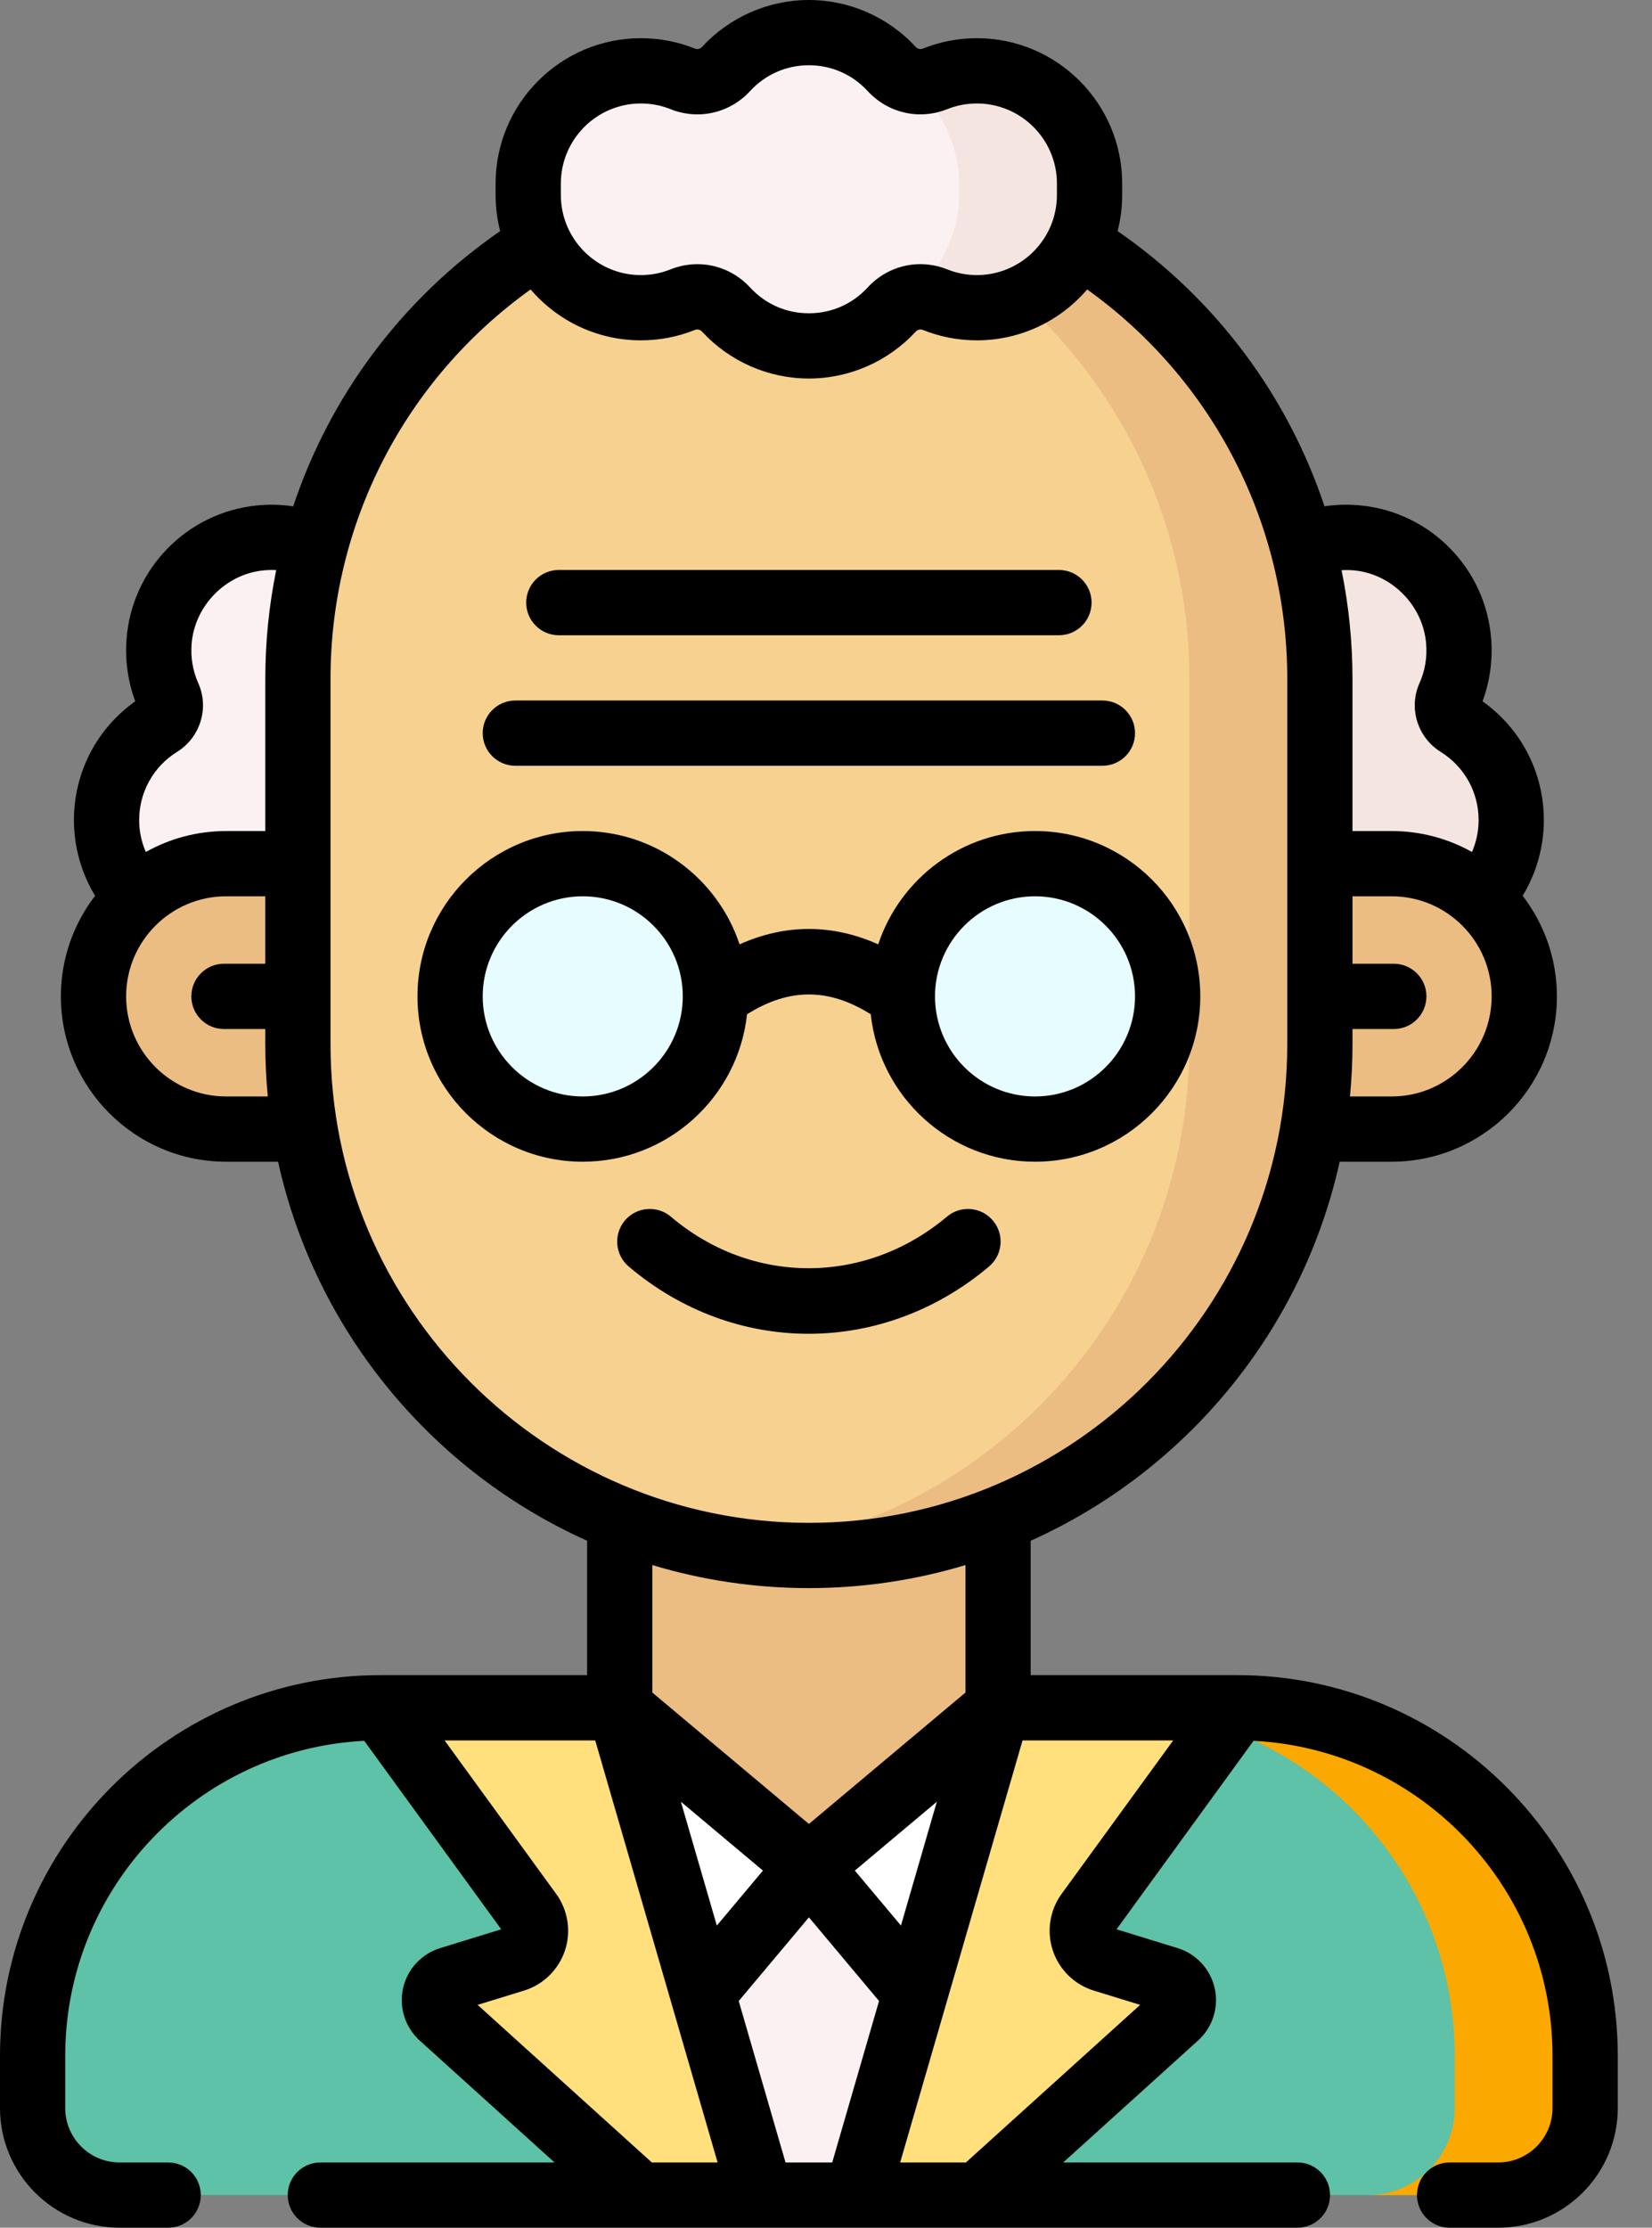
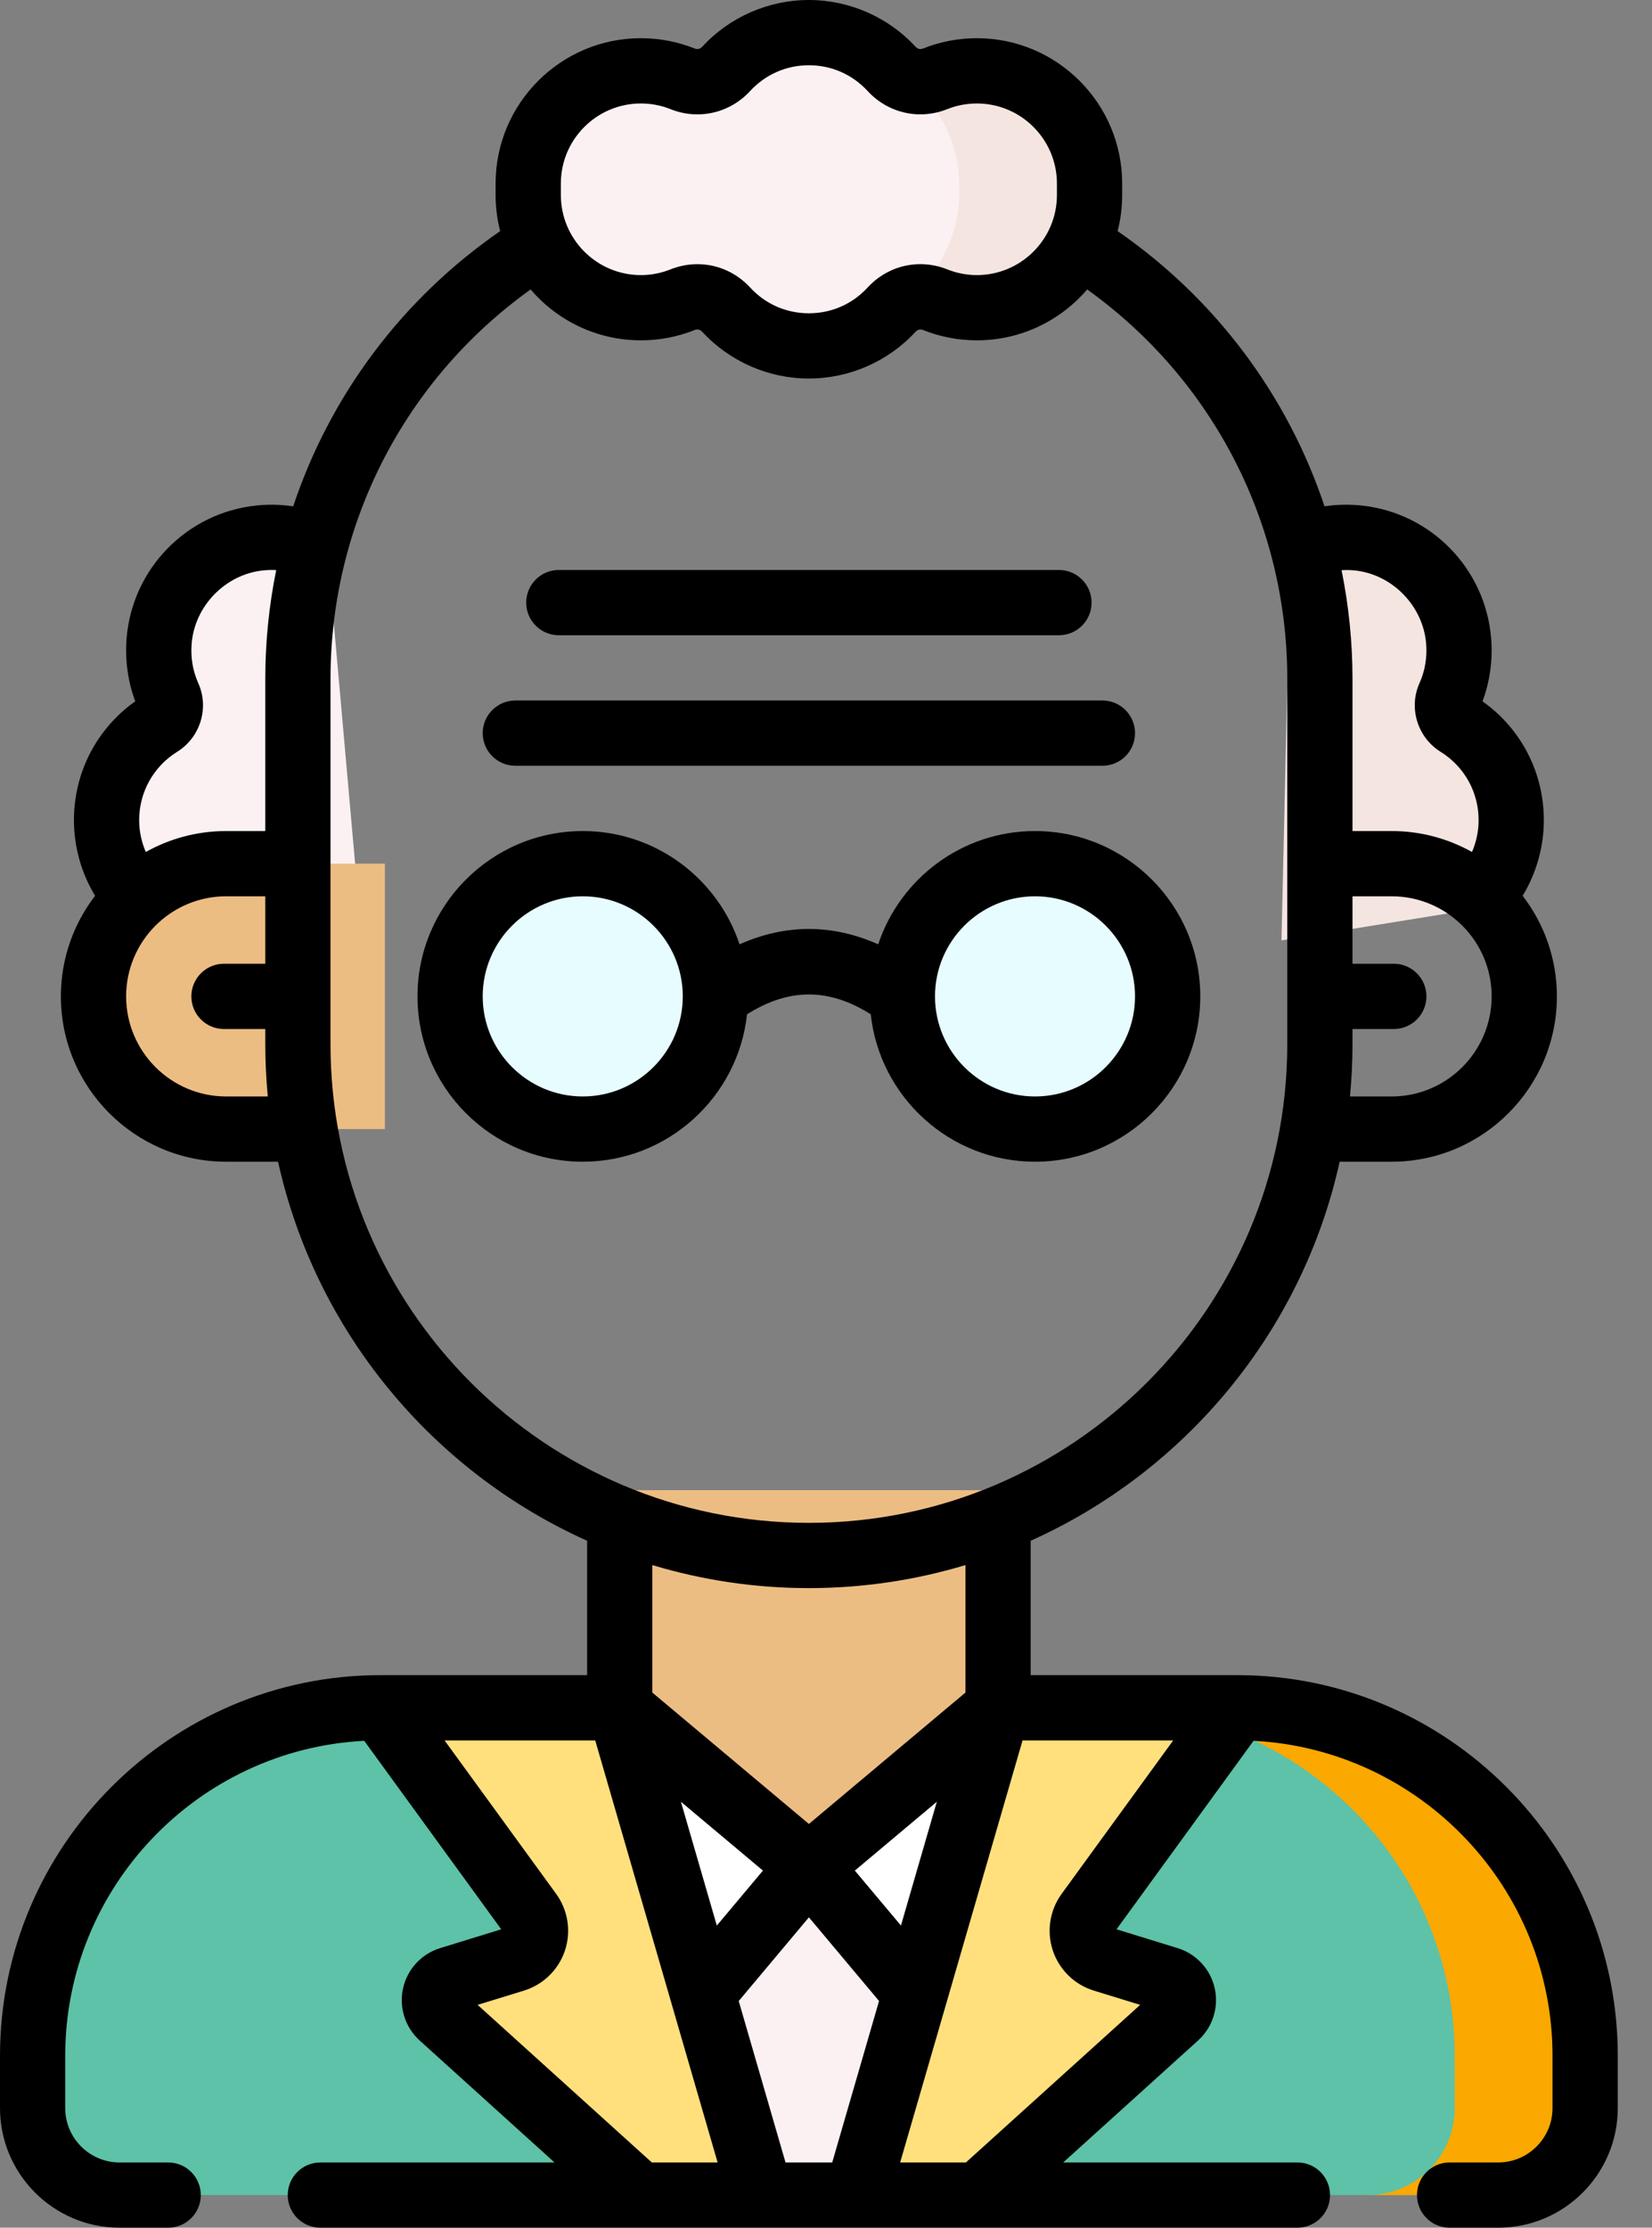
<svg xmlns="http://www.w3.org/2000/svg" width="46" height="62" viewBox="0 0 46 62" fill="none">
  <rect x="0" y="0" width="46" height="62" fill="#808080" stroke="none" />
  <path d="M27.791 41.474V47.529L29.833 55.468L23.391 58.75L16.061 54.31L17.256 47.529V41.474L27.791 41.474Z" fill="#ECBD83" />
  <path d="M21.191 61.092H3.33C1.992 61.092 0.908 60.008 0.908 58.67V57.217C0.908 51.867 5.246 47.529 10.596 47.529H17.256L21.191 61.092Z" fill="#5DC2A7" />
  <path d="M44.139 57.217V58.67C44.139 60.008 43.055 61.092 41.717 61.092H23.855L27.791 47.529H34.451C39.801 47.529 44.139 51.867 44.139 57.217Z" fill="#5DC2A7" />
-   <path d="M44.139 57.217V58.67C44.139 60.008 43.055 61.092 41.717 61.092H38.084C39.422 61.092 40.506 60.008 40.506 58.67V57.217C40.506 51.867 36.168 47.529 30.818 47.529H34.451C39.801 47.529 44.139 51.867 44.139 57.217Z" fill="#FBA800" />
+   <path d="M44.139 57.217V58.67C44.139 60.008 43.055 61.092 41.717 61.092H38.084C39.422 61.092 40.506 60.008 40.506 58.67V57.217C40.506 51.867 36.168 47.529 30.818 47.529H34.451C39.801 47.529 44.139 51.867 44.139 57.217" fill="#FBA800" />
  <path d="M27.226 58.165L23.855 61.092H21.191L17.357 58.125L16.771 51.949H26.277L27.226 58.165Z" fill="#FCF1F2" />
  <path d="M32.752 56.115L27.246 61.092H23.855L27.791 47.529H34.451L30.295 53.245C29.957 53.708 30.177 54.365 30.724 54.533L32.525 55.087C32.974 55.225 33.101 55.8 32.752 56.115Z" fill="#FFE07D" />
  <path d="M34.451 47.529L34.049 48.081C33.038 47.724 31.951 47.529 30.818 47.529H34.451Z" fill="#FFD064" />
  <path d="M21.191 61.092H17.801L12.295 56.115C11.946 55.8 12.073 55.225 12.522 55.087L14.323 54.533C14.87 54.365 15.089 53.708 14.752 53.245L10.596 47.529H17.256L21.191 61.092Z" fill="#FFE07D" />
  <path d="M22.523 51.949L19.563 55.478L17.256 47.529L22.523 51.949Z" fill="white" />
  <path d="M27.791 47.529L25.484 55.477L22.524 51.949L27.791 47.529Z" fill="white" />
  <path d="M9.119 15.363C8.571 15.052 7.92 14.901 7.231 14.973C5.742 15.127 4.552 16.347 4.431 17.84C4.386 18.394 4.484 18.92 4.693 19.386C4.818 19.666 4.715 19.99 4.455 20.151C3.562 20.707 2.967 21.697 2.967 22.826C2.967 23.853 3.458 24.765 4.218 25.339L9.989 25.171L9.119 15.363Z" fill="#FCF1F2" />
  <path d="M35.928 15.363C36.476 15.052 37.127 14.901 37.816 14.973C39.306 15.127 40.495 16.347 40.616 17.84C40.661 18.394 40.563 18.92 40.354 19.386C40.229 19.666 40.332 19.99 40.592 20.151C41.485 20.707 42.08 21.697 42.08 22.826C42.08 23.853 41.589 24.764 40.829 25.339L35.683 26.171L35.928 15.363Z" fill="#F4E5E0" />
-   <path d="M34.33 24.037H38.75C40.79 24.037 42.443 25.691 42.443 27.73C42.443 29.77 40.79 31.424 38.75 31.424H34.33V24.037Z" fill="#ECBD83" />
  <path d="M10.717 24.037H6.297C4.257 24.037 2.604 25.691 2.604 27.73C2.604 29.77 4.257 31.424 6.297 31.424H10.717V24.037Z" fill="#ECBD83" />
-   <path d="M15.355 6.597C11.132 9.065 8.295 13.646 8.295 18.891V29.062C8.295 36.921 14.665 43.291 22.523 43.291C30.382 43.291 36.752 36.921 36.752 29.062V18.891C36.752 13.562 33.823 8.917 29.487 6.479L15.355 6.597Z" fill="#F6D190" />
-   <path d="M36.752 18.891V29.062C36.752 32.991 35.16 36.548 32.584 39.123C30.009 41.699 26.452 43.291 22.523 43.291C21.908 43.291 21.302 43.252 20.707 43.176C23.91 42.768 26.78 41.295 28.951 39.123C31.527 36.548 33.119 32.991 33.119 29.062V18.891C33.119 13.584 30.213 8.955 25.906 6.51L29.486 6.48C33.823 8.917 36.752 13.562 36.752 18.891Z" fill="#ECBD83" />
  <path d="M28.82 31.424C26.78 31.424 25.127 29.77 25.127 27.73C25.127 25.691 26.78 24.037 28.82 24.037C30.86 24.037 32.514 25.691 32.514 27.73C32.514 29.77 30.86 31.424 28.82 31.424Z" fill="#E6FCFF" />
  <path d="M16.227 31.424C14.187 31.424 12.533 29.77 12.533 27.73C12.533 25.691 14.187 24.037 16.227 24.037C18.266 24.037 19.92 25.691 19.92 27.73C19.92 29.77 18.266 31.424 16.227 31.424Z" fill="#E6FCFF" />
  <path d="M27.202 1.971C26.791 1.971 26.398 2.051 26.038 2.195C25.615 2.364 25.138 2.255 24.829 1.919C24.256 1.298 23.436 0.908 22.523 0.908C21.611 0.908 20.791 1.298 20.218 1.919C19.909 2.255 19.432 2.364 19.009 2.195C18.649 2.051 18.256 1.971 17.845 1.971C16.113 1.971 14.709 3.376 14.709 5.108V5.427C14.709 7.159 16.113 8.564 17.845 8.564C18.256 8.564 18.649 8.484 19.009 8.34C19.432 8.171 19.909 8.28 20.218 8.616C20.791 9.237 21.611 9.627 22.523 9.627C23.436 9.627 24.256 9.237 24.829 8.616C25.138 8.28 25.615 8.171 26.038 8.34C26.398 8.484 26.791 8.564 27.202 8.564C28.934 8.564 30.338 7.159 30.338 5.427V5.108C30.338 3.376 28.934 1.971 27.202 1.971Z" fill="#FCF1F2" />
  <path d="M30.339 5.108V5.427C30.339 6.293 29.988 7.077 29.42 7.645C28.852 8.213 28.067 8.564 27.201 8.564C26.791 8.564 26.398 8.485 26.039 8.341C25.78 8.237 25.501 8.238 25.253 8.33C26.127 7.666 26.706 6.539 26.706 5.427V5.108C26.706 3.996 26.127 2.869 25.253 2.205C25.501 2.297 25.78 2.298 26.039 2.194C26.398 2.05 26.791 1.971 27.201 1.971C28.934 1.971 30.339 3.376 30.339 5.108Z" fill="#F4E5E0" />
-   <path d="M27.649 33.971C27.325 33.587 26.753 33.537 26.369 33.86C24.095 35.774 20.933 35.775 18.682 33.863C18.299 33.538 17.726 33.585 17.401 33.967C17.077 34.35 17.124 34.923 17.506 35.248C18.977 36.497 20.744 37.121 22.515 37.121C24.283 37.121 26.056 36.498 27.538 35.25C27.922 34.927 27.971 34.354 27.649 33.971Z" fill="black" />
  <path fill-rule="evenodd" clip-rule="evenodd" d="M34.451 46.621H28.699V42.881C33.013 40.946 36.261 37.049 37.303 32.332H38.75C41.287 32.332 43.352 30.268 43.352 27.73C43.352 26.678 42.995 25.707 42.398 24.931C42.781 24.3 42.988 23.571 42.988 22.826C42.988 21.499 42.355 20.28 41.281 19.519C41.487 18.964 41.57 18.363 41.521 17.766C41.363 15.825 39.844 14.271 37.91 14.069C37.563 14.033 37.219 14.041 36.881 14.091C35.857 11.02 33.86 8.325 31.12 6.432C31.203 6.111 31.247 5.774 31.247 5.427V5.108C31.247 2.878 29.432 1.063 27.202 1.063C26.684 1.063 26.179 1.16 25.701 1.351C25.628 1.381 25.551 1.363 25.497 1.304C24.733 0.475 23.649 0 22.523 0C21.397 0 20.314 0.475 19.55 1.304C19.495 1.363 19.419 1.381 19.346 1.351C18.868 1.16 18.363 1.063 17.845 1.063C15.615 1.063 13.8 2.878 13.8 5.108V5.427C13.8 5.774 13.844 6.11 13.927 6.432C11.185 8.325 9.188 11.02 8.164 14.092C7.827 14.042 7.484 14.033 7.137 14.069C5.202 14.271 3.683 15.825 3.525 17.766C3.477 18.363 3.56 18.964 3.766 19.519C2.692 20.28 2.059 21.499 2.059 22.826C2.059 23.573 2.265 24.3 2.648 24.931C2.051 25.707 1.695 26.678 1.695 27.73C1.695 30.268 3.76 32.332 6.297 32.332H7.743C8.786 37.048 12.034 40.946 16.348 42.881V46.621H10.596C4.753 46.621 0 51.374 0 57.217V58.67C0 60.506 1.494 62 3.33 62H4.682C5.184 62 5.591 61.593 5.591 61.092C5.591 60.59 5.184 60.184 4.682 60.184H3.33C2.495 60.184 1.816 59.505 1.816 58.67V57.217C1.816 52.528 5.511 48.686 10.142 48.449L13.957 53.695L12.255 54.219C11.736 54.379 11.34 54.807 11.223 55.338C11.105 55.868 11.282 56.424 11.685 56.789L15.441 60.184H8.921C8.419 60.184 8.012 60.59 8.012 61.092C8.012 61.593 8.419 62 8.921 62H36.126C36.628 62 37.035 61.593 37.035 61.092C37.035 60.59 36.628 60.184 36.126 60.184H29.605L33.361 56.789C33.765 56.424 33.942 55.868 33.824 55.338C33.707 54.807 33.311 54.379 32.792 54.219L31.09 53.695L34.905 48.449C39.536 48.686 43.23 52.528 43.23 57.217V58.67C43.23 59.505 42.551 60.184 41.717 60.184H40.364C39.863 60.184 39.456 60.59 39.456 61.092C39.456 61.593 39.863 62 40.364 62H41.717C43.553 62 45.047 60.506 45.047 58.67V57.217C45.047 51.374 40.294 46.621 34.451 46.621ZM21.873 60.184L20.57 55.691L22.524 53.362L24.477 55.69L23.173 60.184H21.873ZM21.244 52.061L18.96 50.145L19.96 53.591L21.244 52.061ZM25.087 53.59L23.803 52.061L26.086 50.145L25.087 53.59ZM37.59 30.516H38.75C40.286 30.516 41.535 29.266 41.535 27.73C41.535 26.195 40.286 24.945 38.75 24.945H37.66V26.822H38.81C39.312 26.822 39.719 27.229 39.719 27.73C39.719 28.232 39.312 28.639 38.81 28.639H37.66V29.062C37.66 29.553 37.636 30.037 37.59 30.516ZM37.722 15.876C38.77 15.985 39.625 16.861 39.711 17.914C39.742 18.299 39.68 18.669 39.525 19.015C39.217 19.703 39.47 20.523 40.112 20.923C40.776 21.335 41.172 22.047 41.172 22.826C41.172 23.133 41.107 23.434 40.988 23.712C40.325 23.341 39.562 23.129 38.75 23.129H37.66V18.891C37.66 17.864 37.555 16.853 37.356 15.869C37.477 15.863 37.599 15.863 37.722 15.876ZM17.845 2.88C16.616 2.88 15.617 3.879 15.617 5.108H15.617V5.427C15.617 6.656 16.616 7.656 17.845 7.656C18.131 7.656 18.409 7.602 18.671 7.497C18.916 7.4 19.169 7.352 19.42 7.352C19.965 7.352 20.496 7.578 20.886 8C21.313 8.464 21.894 8.719 22.523 8.719C23.152 8.719 23.734 8.464 24.161 8C24.729 7.384 25.598 7.186 26.376 7.497C26.638 7.602 26.916 7.656 27.202 7.656C28.43 7.656 29.43 6.656 29.43 5.427V5.108C29.43 3.879 28.43 2.88 27.202 2.88C26.916 2.88 26.638 2.933 26.375 3.038C25.598 3.348 24.729 3.151 24.161 2.535C23.734 2.072 23.152 1.816 22.523 1.816C21.894 1.816 21.313 2.072 20.886 2.535C20.317 3.151 19.448 3.349 18.671 3.038C18.409 2.933 18.131 2.88 17.845 2.88ZM4.934 20.923C5.577 20.523 5.83 19.703 5.522 19.016C5.367 18.669 5.305 18.299 5.336 17.914C5.422 16.861 6.277 15.985 7.325 15.876C7.448 15.863 7.57 15.86 7.691 15.867C7.491 16.851 7.387 17.863 7.387 18.891V23.129H6.297C5.485 23.129 4.722 23.341 4.06 23.712C3.94 23.434 3.875 23.133 3.875 22.826C3.875 22.047 4.271 21.335 4.934 20.923ZM3.512 27.73C3.512 29.266 4.761 30.516 6.297 30.516H7.457C7.411 30.037 7.387 29.553 7.387 29.062V28.639H6.236C5.735 28.639 5.328 28.232 5.328 27.73C5.328 27.229 5.735 26.822 6.236 26.822H7.387V24.945H6.297C4.761 24.945 3.512 26.195 3.512 27.73ZM9.203 29.062V18.891C9.203 14.567 11.276 10.56 14.775 8.056C15.517 8.922 16.618 9.472 17.845 9.472C18.363 9.472 18.868 9.375 19.346 9.184C19.419 9.155 19.495 9.172 19.55 9.231C20.314 10.06 21.397 10.535 22.523 10.535C23.649 10.535 24.733 10.06 25.497 9.231C25.552 9.172 25.628 9.155 25.701 9.184C26.179 9.375 26.684 9.472 27.202 9.472C28.429 9.472 29.53 8.922 30.272 8.056C33.77 10.56 35.844 14.571 35.844 18.891V29.062C35.844 36.407 29.868 42.383 22.523 42.383C15.179 42.383 9.203 36.407 9.203 29.062ZM26.883 43.558C25.502 43.974 24.038 44.199 22.523 44.199C21.008 44.199 19.545 43.974 18.164 43.558V47.106L22.524 50.763L26.883 47.106V43.558ZM13.299 55.798L14.59 55.401C15.127 55.236 15.553 54.819 15.731 54.286C15.908 53.754 15.817 53.164 15.487 52.71L12.379 48.438H16.574L19.982 60.184H18.15L13.299 55.798ZM30.457 55.401C29.92 55.236 29.494 54.819 29.316 54.286C29.139 53.754 29.23 53.164 29.56 52.71L32.668 48.438H28.473L25.065 60.184H26.896L31.748 55.798L30.457 55.401Z" fill="black" />
  <path d="M15.56 17.68H29.486C29.988 17.68 30.395 17.273 30.395 16.771C30.395 16.27 29.988 15.863 29.486 15.863H15.56C15.059 15.863 14.652 16.27 14.652 16.771C14.652 17.273 15.059 17.68 15.56 17.68Z" fill="black" />
  <path d="M14.35 21.312H30.697C31.199 21.312 31.605 20.906 31.605 20.404C31.605 19.903 31.199 19.496 30.697 19.496H14.35C13.848 19.496 13.441 19.903 13.441 20.404C13.441 20.906 13.848 21.312 14.35 21.312Z" fill="black" />
  <path fill-rule="evenodd" clip-rule="evenodd" d="M20.801 28.229C21.968 27.493 23.079 27.493 24.246 28.229C24.495 30.532 26.451 32.332 28.82 32.332C31.358 32.332 33.422 30.268 33.422 27.73C33.422 25.193 31.358 23.129 28.82 23.129C26.789 23.129 25.062 24.452 24.454 26.282C23.176 25.712 21.871 25.712 20.593 26.282C19.985 24.452 18.258 23.129 16.227 23.129C13.689 23.129 11.625 25.193 11.625 27.73C11.625 30.268 13.689 32.332 16.227 32.332C18.596 32.332 20.552 30.532 20.801 28.229ZM28.82 24.945C30.356 24.945 31.605 26.195 31.605 27.73C31.605 29.266 30.356 30.516 28.82 30.516C27.285 30.516 26.035 29.266 26.035 27.73C26.035 26.195 27.285 24.945 28.82 24.945ZM13.441 27.73C13.441 29.266 14.691 30.516 16.227 30.516C17.762 30.516 19.012 29.266 19.012 27.73C19.012 26.195 17.762 24.945 16.227 24.945C14.691 24.945 13.441 26.195 13.441 27.73Z" fill="black" />
</svg>